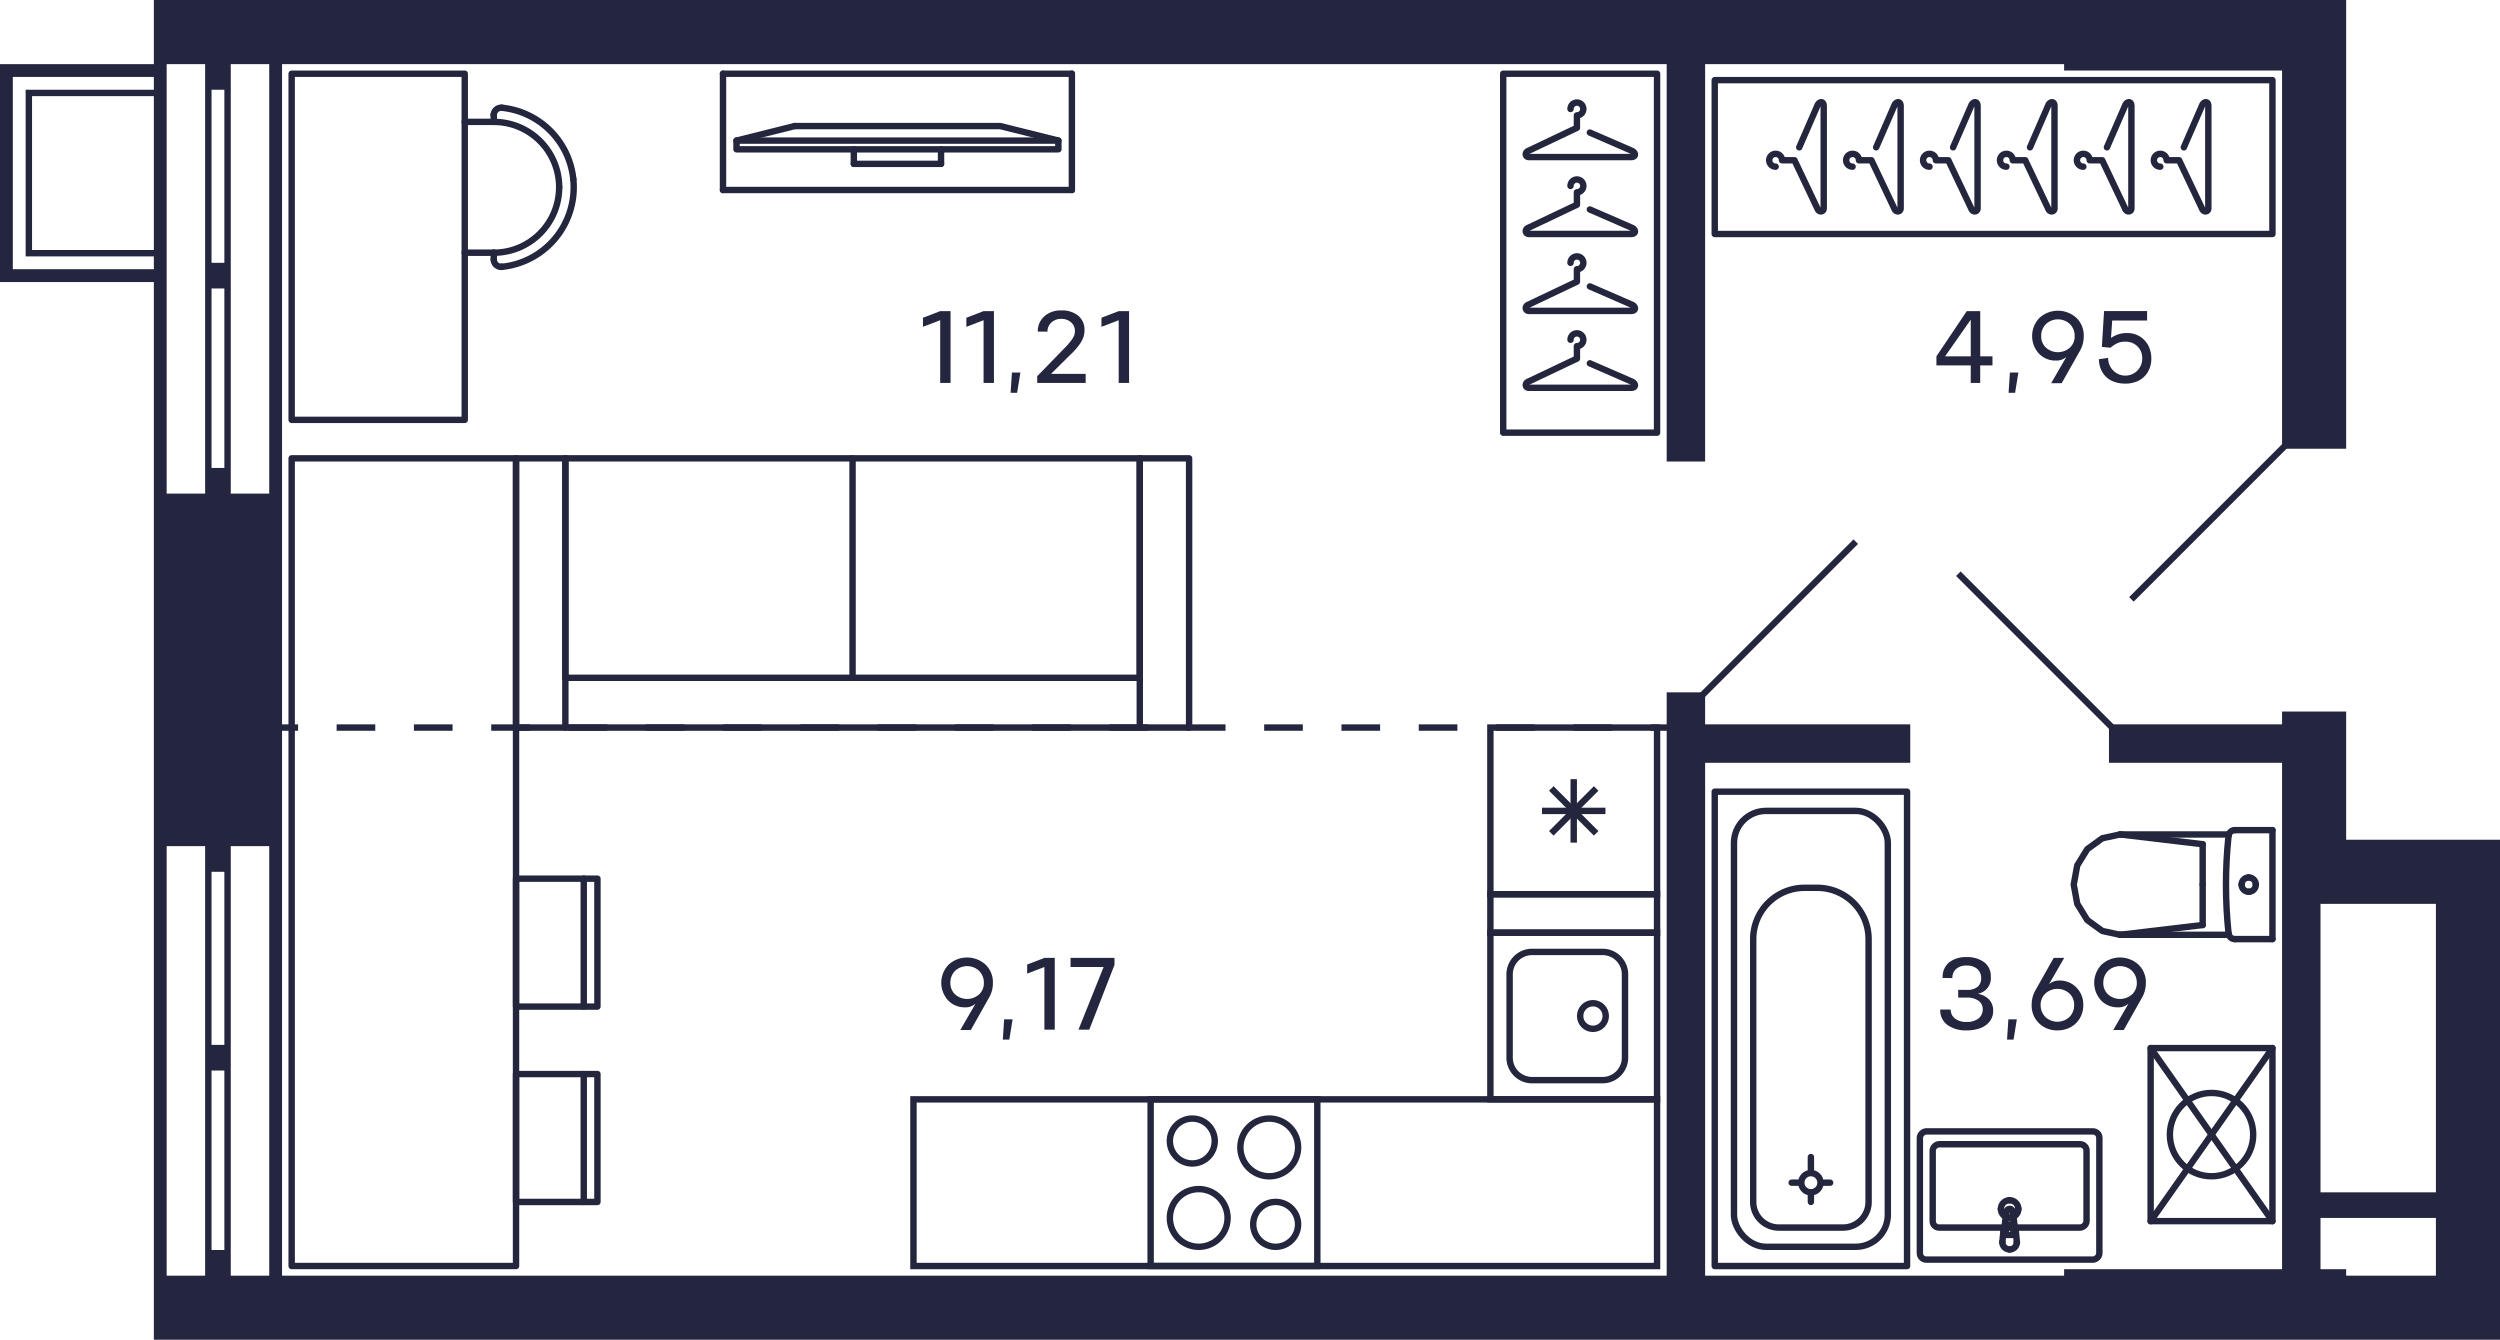
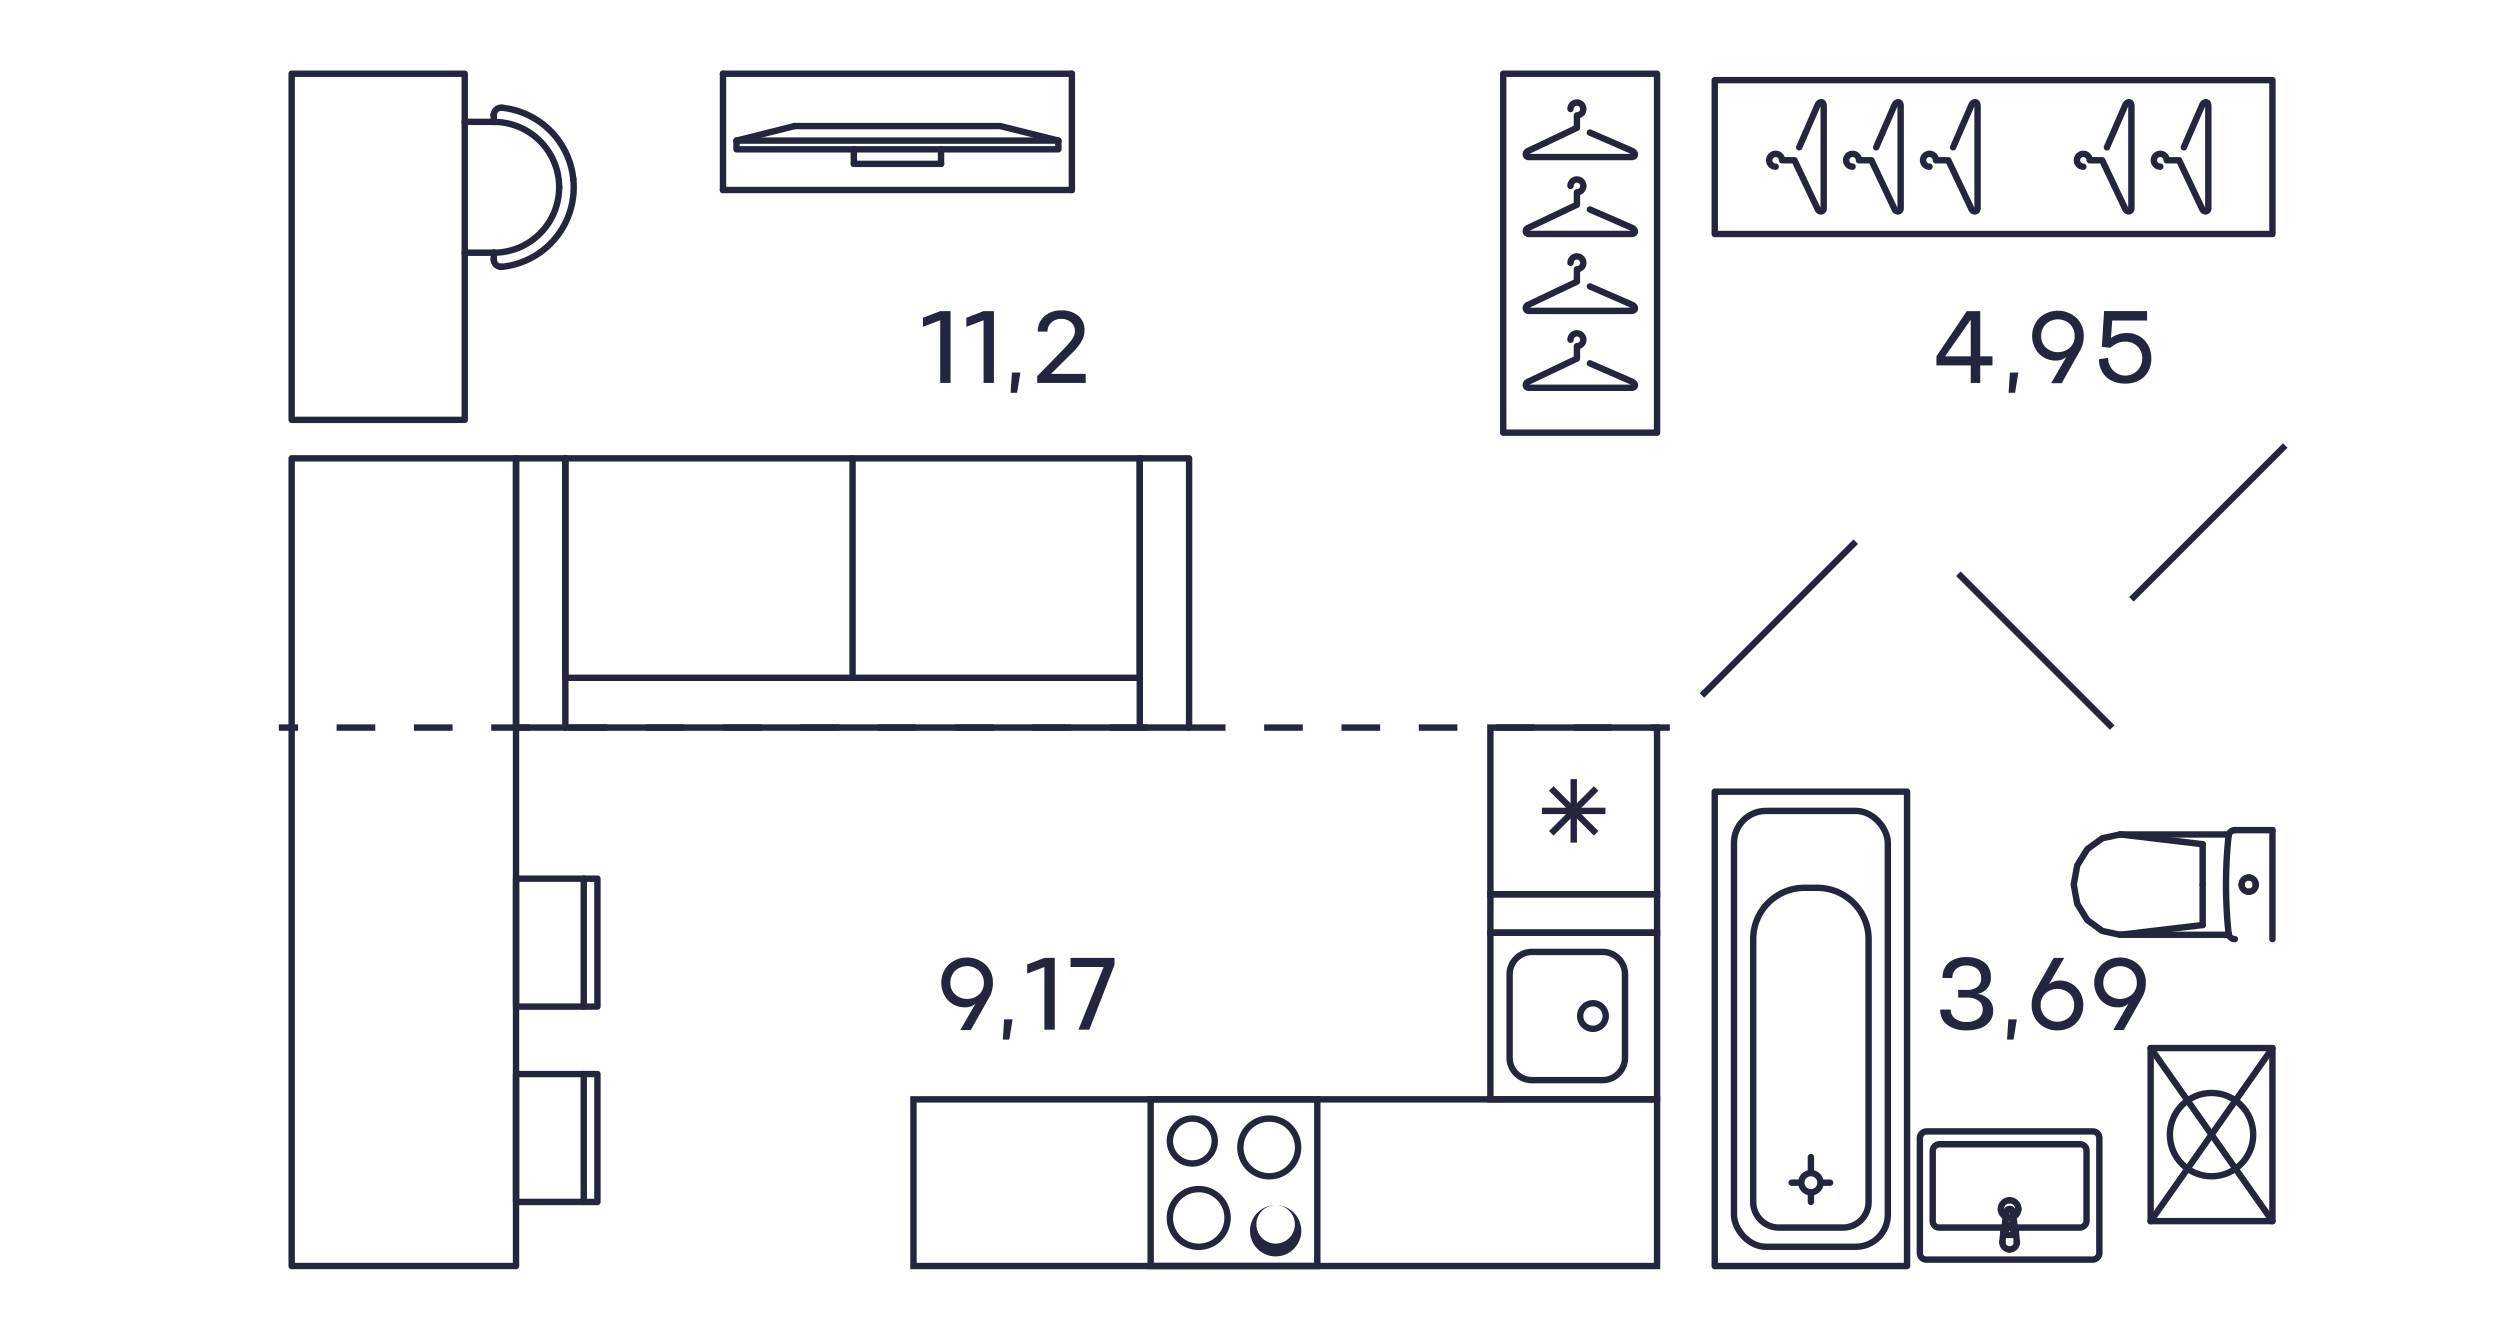
<svg xmlns="http://www.w3.org/2000/svg" width="390" height="209" viewBox="0 0 390 209">
  <title>C-1-2_9-15fl_7_m</title>
  <g id="Слой_2" data-name="Слой 2">
    <g id="C-1-2_9-15fl_7_m">
      <g id="m">
        <g>
          <line x1="167.213" y1="29.642" x2="167.213" y2="11.5" fill="none" stroke="#24263e" stroke-linecap="round" stroke-linejoin="round" />
          <line x1="112.787" y1="11.5" x2="112.787" y2="29.642" fill="none" stroke="#24263e" stroke-linecap="round" stroke-linejoin="round" />
          <line x1="112.787" y1="29.642" x2="167.213" y2="29.642" fill="none" stroke="#24263e" stroke-linecap="round" stroke-linejoin="round" />
          <line x1="146.803" y1="25.56" x2="133.197" y2="25.56" fill="none" stroke="#24263e" stroke-linecap="round" stroke-linejoin="round" />
          <line x1="133.197" y1="23.292" x2="133.197" y2="25.56" fill="none" stroke="#24263e" stroke-linecap="round" stroke-linejoin="round" />
          <line x1="146.803" y1="23.292" x2="146.803" y2="25.56" fill="none" stroke="#24263e" stroke-linecap="round" stroke-linejoin="round" />
          <line x1="123.967" y1="19.664" x2="114.896" y2="21.931" fill="none" stroke="#24263e" stroke-linecap="round" stroke-linejoin="round" />
          <polyline points="123.967 19.664 156.033 19.664 165.104 21.931" fill="none" stroke="#24263e" stroke-linecap="round" stroke-linejoin="round" />
          <polyline points="165.104 23.292 114.896 23.292 114.896 21.931 165.104 21.931 165.104 23.292" fill="none" stroke="#24263e" stroke-linecap="round" stroke-linejoin="round" />
          <line x1="167.213" y1="11.5" x2="112.787" y2="11.5" fill="none" stroke="#24263e" stroke-linecap="round" stroke-linejoin="round" />
        </g>
        <g>
          <line x1="88.194" y1="71.5" x2="177.806" y2="71.5" fill="none" stroke="#24263e" stroke-linecap="round" stroke-linejoin="round" />
          <line x1="133" y1="71.5" x2="133" y2="105.739" fill="none" stroke="#24263e" stroke-linecap="round" stroke-linejoin="round" />
          <line x1="177.806" y1="105.739" x2="88.194" y2="105.739" fill="none" stroke="#24263e" stroke-linecap="round" stroke-linejoin="round" />
          <line x1="88.194" y1="71.5" x2="88.194" y2="105.739" fill="none" stroke="#24263e" stroke-linecap="round" stroke-linejoin="round" />
          <polyline points="80.5 113.5 80.5 71.5 88.194 71.5 88.194 113.5" fill="none" stroke="#24263e" stroke-linecap="round" stroke-linejoin="round" />
          <line x1="177.806" y1="71.5" x2="177.806" y2="105.739" fill="none" stroke="#24263e" stroke-linecap="round" stroke-linejoin="round" />
          <polyline points="80.5 113.5 185.5 113.5 185.5 71.5 177.806 71.5 177.806 113.5" fill="none" stroke="#24263e" stroke-linecap="round" stroke-linejoin="round" />
        </g>
        <g>
          <rect x="267.5" y="12.5" width="87" height="24" fill="none" stroke="#24263e" stroke-linecap="round" stroke-linejoin="round" />
          <path d="M328.681,22.979,331.5,16.5c.235-.657.969-.817,1,0v16c0,.577-.757.7-1,0L327.938,25H326a1,1,0,1,0-1,1" fill="none" stroke="#24263e" stroke-linecap="round" stroke-linejoin="round" />
          <path d="M340.681,22.979,343.5,16.5c.235-.657.969-.817,1,0v16c0,.577-.757.7-1,0L339.938,25H338a1,1,0,1,0-1,1" fill="none" stroke="#24263e" stroke-linecap="round" stroke-linejoin="round" />
-           <path d="M316.681,22.979,319.5,16.5c.235-.657.969-.817,1,0v16c0,.577-.757.7-1,0L315.938,25H314a1,1,0,1,0-1,1" fill="none" stroke="#24263e" stroke-linecap="round" stroke-linejoin="round" />
          <path d="M304.681,22.979,307.5,16.5c.235-.657.969-.817,1,0v16c0,.577-.757.7-1,0L303.938,25H302a1,1,0,1,0-1,1" fill="none" stroke="#24263e" stroke-linecap="round" stroke-linejoin="round" />
          <path d="M292.681,22.979,295.5,16.5c.235-.657.969-.817,1,0v16c0,.577-.757.7-1,0L291.938,25H290a1,1,0,1,0-1,1" fill="none" stroke="#24263e" stroke-linecap="round" stroke-linejoin="round" />
          <path d="M280.681,22.979,283.5,16.5c.235-.657.969-.817,1,0v16c0,.577-.757.7-1,0L279.938,25H278a1,1,0,1,0-1,1" fill="none" stroke="#24263e" stroke-linecap="round" stroke-linejoin="round" />
        </g>
        <g>
          <rect x="234.5" y="11.5" width="24" height="56" fill="none" stroke="#24263e" stroke-linecap="round" stroke-linejoin="round" />
          <path d="M248.021,56.681,254.5,59.5c.657.235.817.969,0,1h-16c-.577,0-.7-.757,0-1l7.5-3.562V54a1,1,0,1,0-1-1" fill="none" stroke="#24263e" stroke-linecap="round" stroke-linejoin="round" />
          <path d="M248.021,44.681,254.5,47.5c.657.235.817.969,0,1h-16c-.577,0-.7-.757,0-1l7.5-3.562V42a1,1,0,1,0-1-1" fill="none" stroke="#24263e" stroke-linecap="round" stroke-linejoin="round" />
          <path d="M248.021,32.681,254.5,35.5c.657.235.817.969,0,1h-16c-.577,0-.7-.757,0-1l7.5-3.562V30a1,1,0,1,0-1-1" fill="none" stroke="#24263e" stroke-linecap="round" stroke-linejoin="round" />
          <path d="M248.021,20.681,254.5,23.5c.657.235.817.969,0,1h-16c-.577,0-.7-.757,0-1l7.5-3.562V18a1,1,0,1,0-1-1" fill="none" stroke="#24263e" stroke-linecap="round" stroke-linejoin="round" />
        </g>
        <g>
          <line x1="91.065" y1="187.507" x2="91.065" y2="167.551" fill="none" stroke="#24263e" stroke-linecap="round" stroke-linejoin="round" />
          <polyline points="80.5 187.507 80.5 167.551 93.199 167.551 93.199 187.507 80.5 187.507" fill="none" stroke="#24263e" stroke-linecap="round" stroke-linejoin="round" />
          <line x1="91.065" y1="157.027" x2="91.065" y2="137.071" fill="none" stroke="#24263e" stroke-linecap="round" stroke-linejoin="round" />
          <polyline points="80.5 157.027 80.5 137.071 93.199 137.071 93.199 157.027 80.5 157.027" fill="none" stroke="#24263e" stroke-linecap="round" stroke-linejoin="round" />
          <rect x="45.5" y="71.5" width="35" height="126" fill="none" stroke="#24263e" stroke-linecap="round" stroke-linejoin="round" />
        </g>
        <g>
          <path d="M87.231,29.217a10.2,10.2,0,0,0-10.2-10.2" fill="none" stroke="#24263e" stroke-linecap="round" stroke-linejoin="round" />
          <path d="M77.027,39.421a10.2,10.2,0,0,0,10.2-10.2" fill="none" stroke="#24263e" stroke-linecap="round" stroke-linejoin="round" />
          <line x1="77.027" y1="19.012" x2="72.5" y2="19.012" fill="none" stroke="#24263e" stroke-linecap="round" stroke-linejoin="round" />
          <line x1="72.5" y1="39.421" x2="77.027" y2="39.421" fill="none" stroke="#24263e" stroke-linecap="round" stroke-linejoin="round" />
          <path d="M77.033,17.84a1.166,1.166,0,0,0-.006.118" fill="none" stroke="#24263e" stroke-linecap="round" stroke-linejoin="round" />
          <path d="M78.3,16.809a1.155,1.155,0,0,0-1.266,1.031" fill="none" stroke="#24263e" stroke-linecap="round" stroke-linejoin="round" />
          <line x1="77.027" y1="17.958" x2="77.027" y2="19.012" fill="none" stroke="#24263e" stroke-linecap="round" stroke-linejoin="round" />
          <path d="M78.182,41.63a1.146,1.146,0,0,0,.117-.006" fill="none" stroke="#24263e" stroke-linecap="round" stroke-linejoin="round" />
          <path d="M77.027,40.475a1.155,1.155,0,0,0,1.155,1.155" fill="none" stroke="#24263e" stroke-linecap="round" stroke-linejoin="round" />
          <line x1="77.027" y1="39.421" x2="77.027" y2="40.475" fill="none" stroke="#24263e" stroke-linecap="round" stroke-linejoin="round" />
          <path d="M89.434,27.944A12.474,12.474,0,0,0,78.3,16.809" fill="none" stroke="#24263e" stroke-linecap="round" stroke-linejoin="round" />
          <path d="M89.434,27.944A12.472,12.472,0,0,1,78.3,41.624" fill="none" stroke="#24263e" stroke-linecap="round" stroke-linejoin="round" />
          <polyline points="72.5 11.5 72.5 65.5 45.5 65.5 45.5 11.5 72.5 11.5" fill="none" stroke="#24263e" stroke-linecap="round" stroke-linejoin="round" />
        </g>
      </g>
      <g id="sant">
        <g>
          <path d="M205,172v25H180V172h25m1-1H179v27h27V171Z" fill="#24263d" />
          <path d="M186,175a3,3,0,1,1-3,3,3,3,0,0,1,3-3m0-1a4,4,0,1,0,4,4,4,4,0,0,0-4-4Z" fill="#24263d" />
-           <path d="M199,188a3,3,0,1,1-3,3,3,3,0,0,1,3-3m0-1a4,4,0,1,0,4,4,4,4,0,0,0-4-4Z" fill="#24263d" />
+           <path d="M199,188a3,3,0,1,1-3,3,3,3,0,0,1,3-3a4,4,0,1,0,4,4,4,4,0,0,0-4-4Z" fill="#24263d" />
          <path d="M187,186a4,4,0,1,1-4,4,4,4,0,0,1,4-4m0-1a5,5,0,1,0,5,5,5,5,0,0,0-5-5Z" fill="#24263d" />
          <path d="M198,175a4,4,0,1,1-4,4,4,4,0,0,1,4-4m0-1a5,5,0,1,0,5,5,5,5,0,0,0-5-5Z" fill="#24263d" />
        </g>
        <g>
          <path d="M258,146v25H233V146h25m1-1H232v27h27V145Z" fill="#24263d" />
          <path d="M250,149a3,3,0,0,1,3,3v13a3,3,0,0,1-3,3H239a3,3,0,0,1-3-3V152a3,3,0,0,1,3-3h11m0-1H239a4,4,0,0,0-4,4v13a4,4,0,0,0,4,4h11a4,4,0,0,0,4-4V152a4,4,0,0,0-4-4Z" fill="#24263d" />
          <circle cx="248.5" cy="158.5" r="2" fill="none" stroke="#24263d" stroke-miterlimit="10" />
        </g>
        <g>
          <path d="M258,114v25H233V114h25m1-1H232v27h27V113Z" fill="#24263d" />
          <line x1="249" y1="123" x2="242" y2="130" fill="none" stroke="#24263d" stroke-miterlimit="10" />
          <line x1="249" y1="130" x2="242" y2="123" fill="none" stroke="#24263d" stroke-miterlimit="10" />
          <line x1="245.5" y1="121.55" x2="245.5" y2="131.45" fill="none" stroke="#24263d" stroke-miterlimit="10" />
          <line x1="250.45" y1="126.5" x2="240.55" y2="126.5" fill="none" stroke="#24263d" stroke-miterlimit="10" />
        </g>
        <path d="M258,140v5H233v-5h25m1-1H232v7h27v-7Z" fill="#24263d" />
        <path d="M258,172v25H143V172H258m1-1H142v27H259V171Z" fill="#24263d" />
        <g>
          <line x1="343.617" y1="138" x2="343.617" y2="131.697" fill="none" stroke="#24263d" stroke-linecap="round" stroke-linejoin="round" />
          <line x1="354.5" y1="129.5" x2="348.635" y2="129.5" fill="none" stroke="#24263d" stroke-linecap="round" stroke-linejoin="round" />
          <polyline points="330.729 130.174 327.963 130.769 325.617 132.466 324.05 135.005 323.5 138 324.05 140.995 325.617 143.534 327.963 145.231 330.729 145.826" fill="none" stroke="#24263d" stroke-linecap="round" stroke-linejoin="round" />
-           <line x1="354.5" y1="146.5" x2="348.635" y2="146.5" fill="none" stroke="#24263d" stroke-linecap="round" stroke-linejoin="round" />
          <polyline points="348.635 129.5 348.455 129.516 348.282 129.565 348.12 129.645 347.976 129.752 347.853 129.884 347.756 130.036 347.689 130.203 347.653 130.379" fill="none" stroke="#24263d" stroke-linecap="round" stroke-linejoin="round" />
          <line x1="347.698" y1="145.826" x2="330.729" y2="145.826" fill="none" stroke="#24263d" stroke-linecap="round" stroke-linejoin="round" />
          <polyline points="347.653 130.379 347.478 132.279 347.353 134.182 347.278 136.088 347.252 137.996 347.277 139.903 347.352 141.809 347.477 143.712 347.652 145.612" fill="none" stroke="#24263d" stroke-linecap="round" stroke-linejoin="round" />
          <line x1="330.75" y1="130.174" x2="343.617" y2="131.697" fill="none" stroke="#24263d" stroke-linecap="round" stroke-linejoin="round" />
          <line x1="330.75" y1="145.826" x2="343.617" y2="144.303" fill="none" stroke="#24263d" stroke-linecap="round" stroke-linejoin="round" />
          <line x1="343.617" y1="138" x2="343.617" y2="144.303" fill="none" stroke="#24263d" stroke-linecap="round" stroke-linejoin="round" />
          <line x1="347.689" y1="130.174" x2="330.729" y2="130.174" fill="none" stroke="#24263d" stroke-linecap="round" stroke-linejoin="round" />
          <polyline points="347.652 145.612 347.687 145.79 347.753 145.958 347.85 146.112 347.972 146.245 348.117 146.354 348.28 146.434 348.454 146.483 348.635 146.5" fill="none" stroke="#24263d" stroke-linecap="round" stroke-linejoin="round" />
          <line x1="354.5" y1="129.5" x2="354.5" y2="146.5" fill="none" stroke="#24263d" stroke-linecap="round" stroke-linejoin="round" />
          <path d="M349.691,138a1.113,1.113,0,0,0,1.108,1.118" fill="none" stroke="#24263d" stroke-linecap="round" stroke-linejoin="round" />
          <path d="M350.8,136.882A1.113,1.113,0,0,0,349.691,138" fill="none" stroke="#24263d" stroke-linecap="round" stroke-linejoin="round" />
          <path d="M351.906,138a1.112,1.112,0,0,0-1.107-1.118" fill="none" stroke="#24263d" stroke-linecap="round" stroke-linejoin="round" />
          <path d="M350.8,139.118A1.112,1.112,0,0,0,351.906,138" fill="none" stroke="#24263d" stroke-linecap="round" stroke-linejoin="round" />
        </g>
        <g>
          <rect x="331.5" y="167.5" width="27" height="19" fill="none" stroke="#24263d" stroke-linecap="round" stroke-linejoin="round" transform="translate(168 522) rotate(-90)" />
          <circle cx="345" cy="177" r="6.5" fill="none" stroke="#24263d" stroke-linecap="round" stroke-linejoin="round" />
          <line x1="354.5" y1="190.5" x2="335.5" y2="163.5" fill="none" stroke="#24263d" stroke-linecap="round" stroke-linejoin="round" />
          <line x1="335.5" y1="190.5" x2="354.5" y2="163.5" fill="none" stroke="#24263d" stroke-linecap="round" stroke-linejoin="round" />
        </g>
        <g>
          <circle cx="282.5" cy="184.5" r="1.5" fill="none" stroke="#24263d" stroke-linecap="round" stroke-linejoin="round" />
          <rect x="267.5" y="123.5" width="30" height="74" fill="none" stroke="#24263d" stroke-linecap="round" stroke-linejoin="round" />
          <line x1="282.5" y1="186.5" x2="282.5" y2="187.5" fill="none" stroke="#24263d" stroke-linecap="round" stroke-linejoin="round" />
          <line x1="282.5" y1="182.5" x2="282.5" y2="180.5" fill="none" stroke="#24263d" stroke-linecap="round" stroke-linejoin="round" />
          <line x1="284.5" y1="184.5" x2="285.5" y2="184.5" fill="none" stroke="#24263d" stroke-linecap="round" stroke-linejoin="round" />
          <line x1="280.5" y1="184.5" x2="279.5" y2="184.5" fill="none" stroke="#24263d" stroke-linecap="round" stroke-linejoin="round" />
          <rect x="270.5" y="126.5" width="24" height="68" rx="5" fill="none" stroke="#24263d" stroke-linecap="round" stroke-linejoin="round" />
          <path d="M281.5,138.5h2a8,8,0,0,1,8,8v41a4,4,0,0,1-4,4h-10a4,4,0,0,1-4-4v-41A8,8,0,0,1,281.5,138.5Z" fill="none" stroke="#24263d" stroke-linecap="round" stroke-linejoin="round" />
        </g>
        <g>
          <g>
            <path d="M312.548,191.876a.934.934,0,0,1,.148-.431" fill="none" stroke="#24263d" stroke-linecap="round" stroke-linejoin="round" />
            <line x1="312.548" y1="191.876" x2="312.366" y2="193.779" fill="none" stroke="#24263d" stroke-linecap="round" stroke-linejoin="round" />
            <path d="M314.018,191.158a.955.955,0,0,1,.286.287" fill="none" stroke="#24263d" stroke-linecap="round" stroke-linejoin="round" />
            <path d="M312.7,191.445a.956.956,0,0,1,1.322-.287" fill="none" stroke="#24263d" stroke-linecap="round" stroke-linejoin="round" />
            <path d="M313.5,191.358a.617.617,0,0,1,.617.617" fill="none" stroke="#24263d" stroke-linecap="round" stroke-linejoin="round" />
            <path d="M312.883,191.975a.617.617,0,0,1,.617-.617" fill="none" stroke="#24263d" stroke-linecap="round" stroke-linejoin="round" />
            <polyline points="314.117 191.975 314.117 192.649 312.883 192.649" fill="none" stroke="#24263d" stroke-linecap="round" stroke-linejoin="round" />
            <line x1="312.883" y1="192.649" x2="312.883" y2="191.975" fill="none" stroke="#24263d" stroke-linecap="round" stroke-linejoin="round" />
            <path d="M313.5,194.913a1.134,1.134,0,0,1-1.134-1.134" fill="none" stroke="#24263d" stroke-linecap="round" stroke-linejoin="round" />
            <path d="M314.634,193.779a1.134,1.134,0,0,1-1.134,1.134" fill="none" stroke="#24263d" stroke-linecap="round" stroke-linejoin="round" />
            <path d="M313.563,188.6a.507.507,0,0,1,.44.441" fill="none" stroke="#24263d" stroke-linecap="round" stroke-linejoin="round" />
            <path d="M313,189.044a.508.508,0,0,1,.566-.441" fill="none" stroke="#24263d" stroke-linecap="round" stroke-linejoin="round" />
            <line x1="314.304" y1="191.445" x2="314.003" y2="189.044" fill="none" stroke="#24263d" stroke-linecap="round" stroke-linejoin="round" />
            <path d="M314.3,191.445a.934.934,0,0,1,.148.431" fill="none" stroke="#24263d" stroke-linecap="round" stroke-linejoin="round" />
            <line x1="314.634" y1="193.779" x2="314.452" y2="191.876" fill="none" stroke="#24263d" stroke-linecap="round" stroke-linejoin="round" />
            <line x1="312.997" y1="189.044" x2="312.696" y2="191.445" fill="none" stroke="#24263d" stroke-linecap="round" stroke-linejoin="round" />
            <line x1="312.548" y1="191.876" x2="312.548" y2="191.876" fill="none" stroke="#24263d" stroke-linecap="round" stroke-linejoin="round" />
            <line x1="312.997" y1="189.044" x2="312.997" y2="189.044" fill="none" stroke="#24263d" stroke-linecap="round" stroke-linejoin="round" />
            <line x1="314.304" y1="191.445" x2="314.304" y2="191.445" fill="none" stroke="#24263d" stroke-linecap="round" stroke-linejoin="round" />
            <line x1="314.634" y1="193.779" x2="314.634" y2="193.779" fill="none" stroke="#24263d" stroke-linecap="round" stroke-linejoin="round" />
            <path d="M312.139,188.6a1.361,1.361,0,0,1,1.361-1.36" fill="none" stroke="#24263d" stroke-linecap="round" stroke-linejoin="round" />
            <path d="M313.5,189.96a1.361,1.361,0,0,1-1.361-1.361" fill="none" stroke="#24263d" stroke-linecap="round" stroke-linejoin="round" />
            <path d="M314.861,188.6a1.361,1.361,0,0,1-1.361,1.361" fill="none" stroke="#24263d" stroke-linecap="round" stroke-linejoin="round" />
            <path d="M313.5,187.239a1.36,1.36,0,0,1,1.361,1.36" fill="none" stroke="#24263d" stroke-linecap="round" stroke-linejoin="round" />
          </g>
          <rect x="303.5" y="172.5" width="20" height="28" rx="1" fill="none" stroke="#24263d" stroke-linecap="round" stroke-linejoin="round" transform="translate(500 -127) rotate(90)" />
          <rect x="307" y="173" width="13" height="24" rx="1" fill="none" stroke="#24263d" stroke-linecap="round" stroke-linejoin="round" transform="translate(498.5 -128.5) rotate(90)" />
        </g>
      </g>
      <g id="d">
        <line x1="305.5" y1="89.5" x2="329.5" y2="113.5" fill="none" stroke="#24263f" stroke-miterlimit="10" />
        <line x1="332.5" y1="93.5" x2="356.5" y2="69.5" fill="none" stroke="#24263f" stroke-miterlimit="10" />
        <line x1="265.5" y1="108.5" x2="289.5" y2="84.5" fill="none" stroke="#24263f" stroke-miterlimit="10" />
        <g>
          <line x1="260.5" y1="113.5" x2="257.5" y2="113.5" fill="none" stroke="#24263f" stroke-miterlimit="10" />
          <line x1="251.471" y1="113.5" x2="49.514" y2="113.5" fill="none" stroke="#24263f" stroke-miterlimit="10" stroke-dasharray="6.029 6.029" />
          <line x1="46.5" y1="113.5" x2="43.5" y2="113.5" fill="none" stroke="#24263f" stroke-miterlimit="10" />
        </g>
      </g>
      <g id="s">
-         <path d="M380,131H366V111H356v2H329v6h27v79H322v1H266V119h32v-6H266v-5h-6v91H44V10H260V72h6V10h56v1h34V70h10V0H24V10H0V44H24V209H390V131ZM24,39H5V15H24Zm0-25H4V40H24v2H2V12H24Zm8,122v63H26V132h6ZM32,14V77H26V10h6Zm3,181H33V167h2Zm0-32H33V136h2Zm0-90H33V45h2Zm0-32H33V14h2Zm7,158H36V132h6ZM42,77H36V10h6ZM380,199H366v-1h-4v-8h18Zm0-13H362V141h18Z" fill="#24263f" />
-       </g>
+         </g>
      <g id="t">
        <g>
          <path d="M148.286,59.736H146.67V49.952l-2.688,1.032V49.568l2.688-1.032h1.616Z" fill="#24263f" />
          <path d="M155.054,59.736h-1.616V49.952l-2.688,1.032V49.568l2.688-1.032h1.616Z" fill="#24263f" />
          <path d="M157.861,58.12h1.321l-.513,3.16h-1.016Z" fill="#24263f" />
          <path d="M161.805,59.736V58.688l3.712-3.816q.631-.641.936-.972c.2-.221.419-.482.648-.78a3.013,3.013,0,0,0,.468-.8,2.043,2.043,0,0,0,.116-.728,1.7,1.7,0,0,0-.616-1.32,2.223,2.223,0,0,0-1.512-.528,2.2,2.2,0,0,0-1.528.556,1.866,1.866,0,0,0-.624,1.436l-1.512-.008a3.076,3.076,0,0,1,1.032-2.388,3.82,3.82,0,0,1,2.648-.916,3.982,3.982,0,0,1,2.616.812,2.824,2.824,0,0,1,.992,2.292A3.152,3.152,0,0,1,169,52.62a4.229,4.229,0,0,1-.556,1.056,9.858,9.858,0,0,1-.728.912q-.36.4-.88.884l-2.872,2.848h5.4v1.416Z" fill="#24263f" />
-           <path d="M176.133,59.736h-1.616V49.952l-2.688,1.032V49.568l2.688-1.032h1.616Z" fill="#24263f" />
        </g>
        <g>
          <path d="M310.826,55.584V57h-1.912v2.736h-1.479V57h-5.353V55.584l4.736-7.048h2.1v7.048Zm-7.391,0h4V49.872Z" fill="#24263f" />
          <path d="M313.546,58.12h1.32l-.512,3.16h-1.016Z" fill="#24263f" />
          <path d="M320.706,56.248a3.527,3.527,0,0,1-2.637-1.092,4.066,4.066,0,0,1,.089-5.568,4.274,4.274,0,0,1,5.76,0,3.786,3.786,0,0,1,1.147,2.836,4.481,4.481,0,0,1-.559,2.24l-2.888,5.12h-1.64l2.376-4.112A2.333,2.333,0,0,1,320.706,56.248Zm2.195-5.7a2.754,2.754,0,0,0-3.731,0,2.581,2.581,0,0,0-.744,1.864,2.381,2.381,0,0,0,.736,1.812,2.81,2.81,0,0,0,3.748,0,2.377,2.377,0,0,0,.739-1.812A2.564,2.564,0,0,0,322.9,50.552Z" fill="#24263f" />
          <path d="M331.954,51.96a3.454,3.454,0,0,1,1.38.284,3.612,3.612,0,0,1,1.972,2.044,4.286,4.286,0,0,1,.3,1.624,4.014,4.014,0,0,1-.556,2.14A3.5,3.5,0,0,1,333.59,59.4a4.575,4.575,0,0,1-2.036.444,4.923,4.923,0,0,1-2.048-.408,3.418,3.418,0,0,1-1.476-1.284,3.914,3.914,0,0,1-.595-2.116l1.439-.208a2.662,2.662,0,0,0,.76,1.94,2.636,2.636,0,0,0,4.553-1.86,2.5,2.5,0,0,0-.741-1.872,2.587,2.587,0,0,0-1.892-.736,2.919,2.919,0,0,0-1.268.248,4.964,4.964,0,0,0-1.052.7l-1.344-.128.344-5.592h6.712v1.48h-5.44l-.192,2.72A4.149,4.149,0,0,1,331.954,51.96Z" fill="#24263f" />
        </g>
        <g>
          <path d="M150.534,157.145a3.528,3.528,0,0,1-2.637-1.093,4.066,4.066,0,0,1,.089-5.568,4.274,4.274,0,0,1,5.76,0,3.79,3.79,0,0,1,1.148,2.836,4.476,4.476,0,0,1-.561,2.241l-2.887,5.12h-1.64l2.376-4.113A2.335,2.335,0,0,1,150.534,157.145Zm2.2-5.7a2.754,2.754,0,0,0-3.731,0,2.58,2.58,0,0,0-.745,1.865,2.386,2.386,0,0,0,.737,1.812,2.813,2.813,0,0,0,3.748,0,2.381,2.381,0,0,0,.74-1.812A2.571,2.571,0,0,0,152.729,151.448Z" fill="#24263f" />
          <path d="M156.646,159.016h1.32l-.512,3.161h-1.016Z" fill="#24263f" />
          <path d="M164.542,160.633h-1.617v-9.785l-2.688,1.032v-1.416l2.688-1.032h1.617Z" fill="#24263f" />
          <path d="M173.861,150.521l-3.936,10.112h-1.688l3.929-9.785h-5.161v-1.416h6.856Z" fill="#24263f" />
        </g>
        <g>
          <path d="M304.313,157.488a1.716,1.716,0,0,0,.657,1.4,2.8,2.8,0,0,0,1.816.532,2.877,2.877,0,0,0,1.844-.528,1.748,1.748,0,0,0,.676-1.4,1.578,1.578,0,0,0-.648-1.368,3.083,3.083,0,0,0-1.872-.5h-1.305l-.007-1.2h1.312a2.579,2.579,0,0,0,1.724-.484,1.7,1.7,0,0,0,.548-1.372,1.85,1.85,0,0,0-.6-1.411,2.42,2.42,0,0,0-1.672-.525,2.316,2.316,0,0,0-1.644.536,1.839,1.839,0,0,0-.572,1.408l-1.52-.008a2.964,2.964,0,0,1,1-2.428,4.166,4.166,0,0,1,2.732-.828,4.391,4.391,0,0,1,2.756.8,2.676,2.676,0,0,1,1.028,2.244,2.458,2.458,0,0,1-2.049,2.672,3.226,3.226,0,0,1,1.8.916,2.51,2.51,0,0,1,.616,1.756,2.6,2.6,0,0,1-.552,1.66,3.261,3.261,0,0,1-1.48,1.04,6.135,6.135,0,0,1-2.12.34,4.88,4.88,0,0,1-2.968-.836,2.809,2.809,0,0,1-1.136-2.412Z" fill="#24263f" />
          <path d="M313.306,159.016h1.32l-.512,3.161H313.1Z" fill="#24263f" />
          <path d="M321.29,152.968a3.537,3.537,0,0,1,2.639,1.093,3.742,3.742,0,0,1,1.065,2.723,3.989,3.989,0,0,1-.529,2.044,3.7,3.7,0,0,1-1.447,1.412,4.212,4.212,0,0,1-2.057.5,3.959,3.959,0,0,1-2.876-1.116,3.8,3.8,0,0,1-1.147-2.844,4.553,4.553,0,0,1,.551-2.232l2.888-5.12h1.641l-2.376,4.112A2.367,2.367,0,0,1,321.29,152.968Zm-2.2,5.692a2.751,2.751,0,0,0,3.732,0,2.575,2.575,0,0,0,.744-1.865,2.378,2.378,0,0,0-.736-1.812,2.805,2.805,0,0,0-3.744,0,2.374,2.374,0,0,0-.744,1.812A2.576,2.576,0,0,0,319.093,158.66Z" fill="#24263f" />
          <path d="M330.393,157.145a3.526,3.526,0,0,1-2.636-1.093,4.064,4.064,0,0,1,.088-5.568,4.274,4.274,0,0,1,5.76,0,3.79,3.79,0,0,1,1.148,2.836,4.485,4.485,0,0,1-.56,2.241l-2.888,5.12h-1.64l2.376-4.113A2.334,2.334,0,0,1,330.393,157.145Zm2.2-5.7a2.755,2.755,0,0,0-3.732,0,2.583,2.583,0,0,0-.744,1.865,2.381,2.381,0,0,0,.736,1.812,2.813,2.813,0,0,0,3.748,0,2.378,2.378,0,0,0,.74-1.812A2.574,2.574,0,0,0,332.589,151.448Z" fill="#24263f" />
        </g>
      </g>
    </g>
  </g>
</svg>